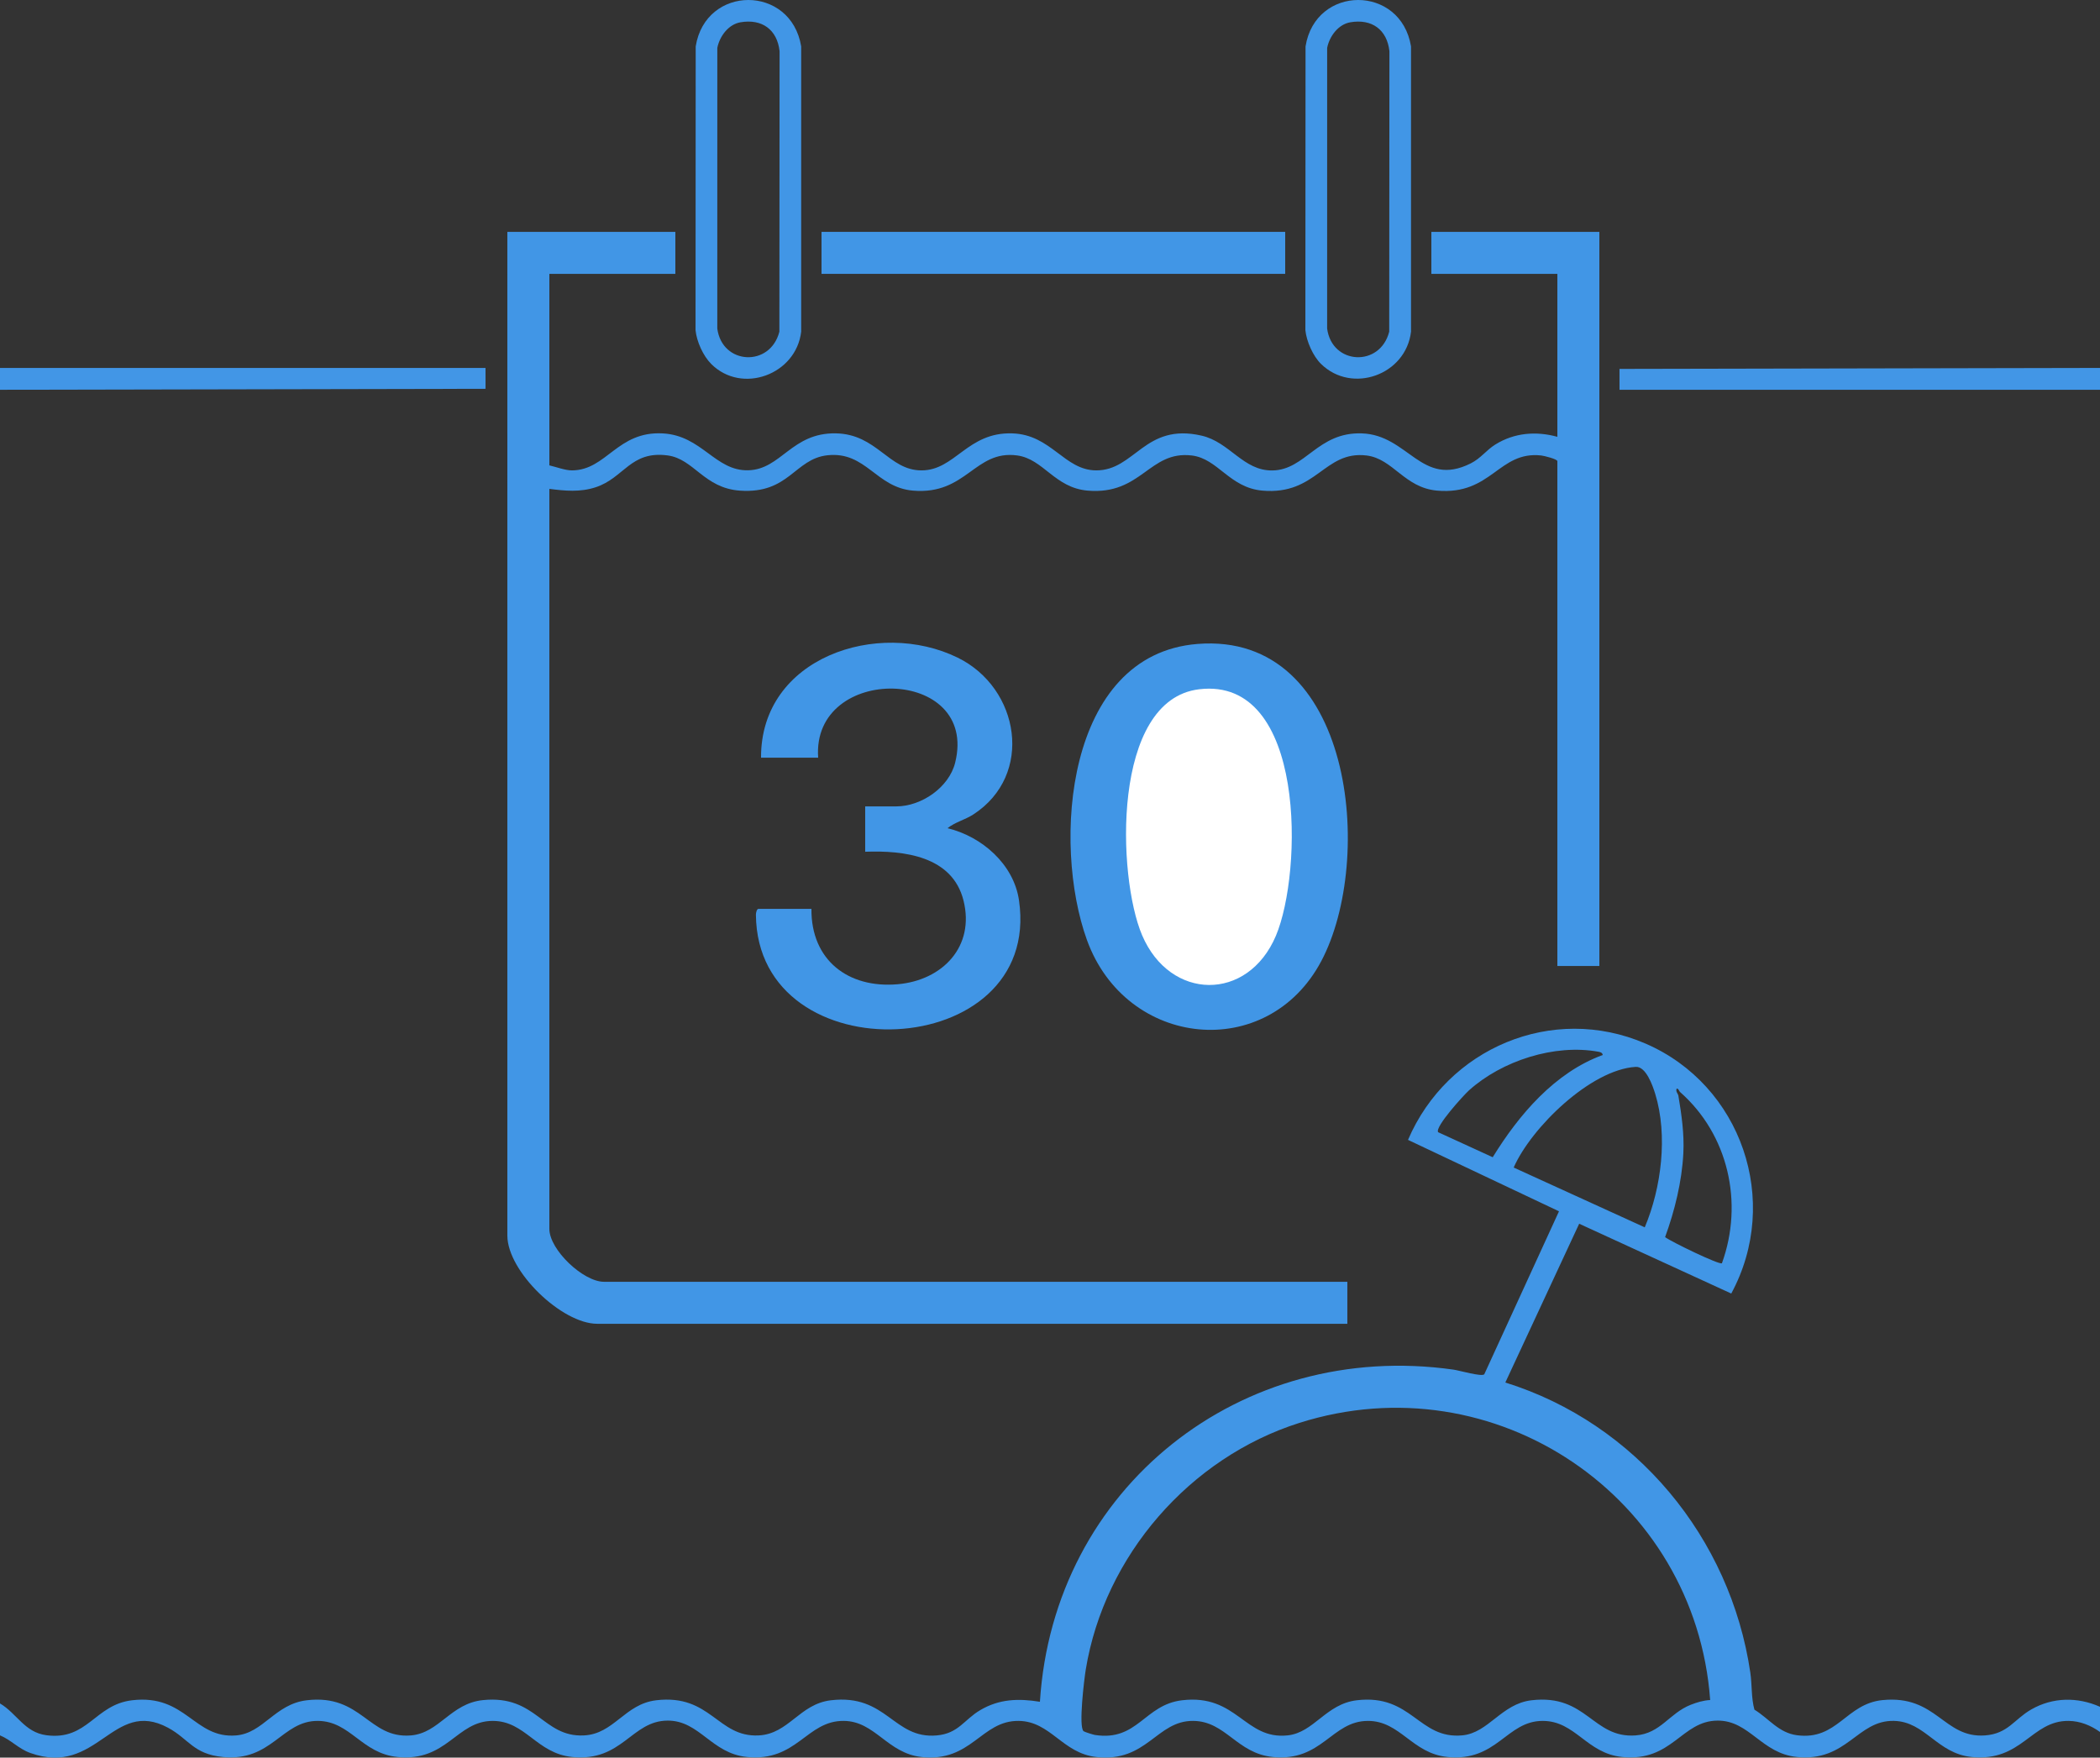
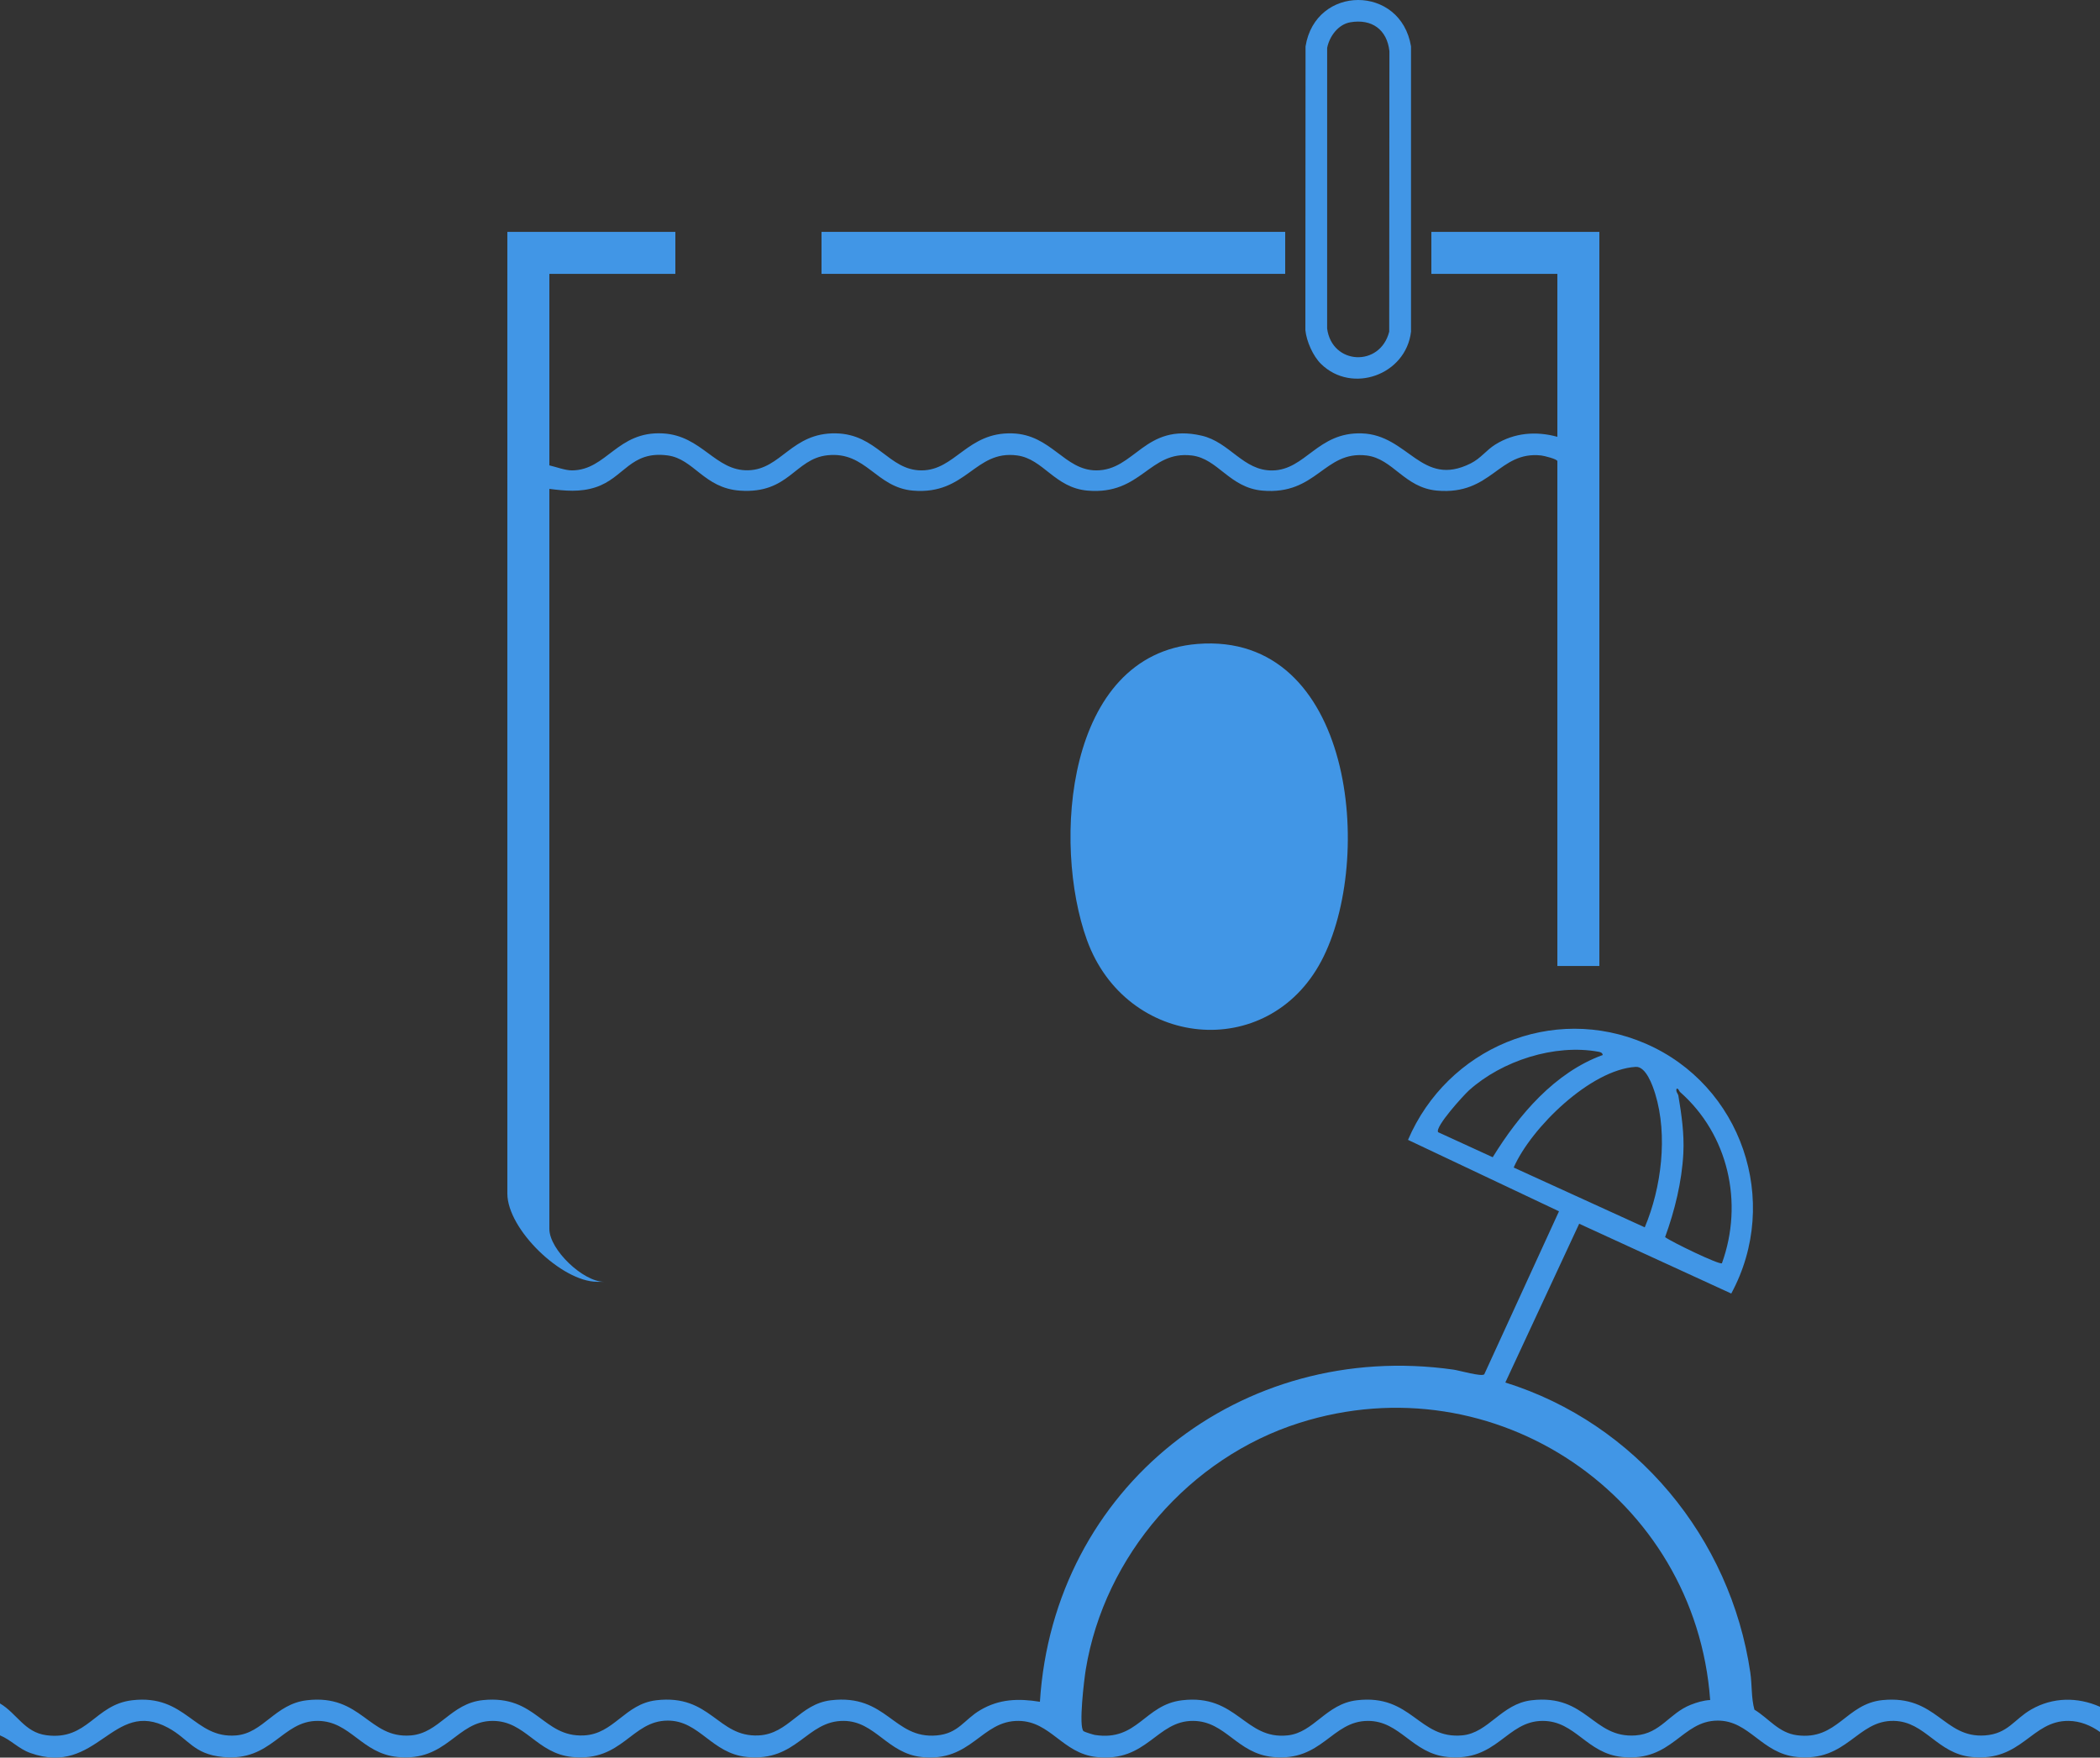
<svg xmlns="http://www.w3.org/2000/svg" id="Ebene_1" data-name="Ebene 1" width="5000" height="4185.062" viewBox="0 0 5000 4185.062">
  <rect x="0" y="0" width="5000" height="4185.062" fill="#333333" stroke="none" />
  <defs>
    <style>
      .cls-1 {
        fill: #4196e6;
      }

      .cls-2 {
        fill: #fff;
      }

      .cls-3 {
        fill: #4296e6;
      }
    </style>
  </defs>
-   <polygon class="cls-3" points="0 876.103 1156.021 876.082 1156.07 925.8 0 928.103 0 876.103" />
-   <polygon class="cls-3" points="5000 876.103 5000 928.103 3855.979 928.124 3855.93 878.406 5000 876.103" />
-   <path class="cls-1" d="M1608,552.103v100h-300v456c16.117,3.661,37.686,12.053,53.997,11.952,82.406-.511,107.522-93.963,216.163-88.076,93.022,5.04,124.701,89.759,203.207,87.825,78.786-1.941,103.265-89.874,208.772-87.942,97.929,1.793,125.573,88.199,203.862,88.199,80.302,0,109.148-91.539,216.178-88.142,93.206,2.959,123.692,87.874,199.825,88.136,92.411.318,115.412-113.834,250.805-82.759,67.675,15.532,99.16,84.106,168.999,82.913,78.843-1.347,107.311-91.639,212.372-88.289,111.164,3.544,142.166,130.106,259.25,71.613,24.65-12.315,36.867-31.392,58.902-45.098,45.18-28.102,96.902-32.272,147.669-18.331v-388h-300v-100h400v1748h-100v-1202c0-5.036-31.746-12.829-38.42-13.566-101.613-11.22-117.83,95.019-247.723,83.711-78.165-6.805-105.117-76.191-168.294-83.694-101.105-12.008-118.232,94.964-247.706,83.694-78.584-6.84-105.897-76.269-168.294-83.694-101.688-12.1-119.248,94.522-247.705,83.695-78.92-6.652-105.286-75.416-168.197-83.806-101.126-13.487-120.308,94.552-247.803,83.806-88.55-7.464-111.821-94.18-203.888-84.164-78.045,8.49-91.066,92.369-208.14,84.192-85.719-5.987-109.548-75.51-172.169-83.834-88.542-11.77-103.502,53.587-171.507,75.815-36.982,12.087-72.21,8.613-110.154,3.846v1762c0,49.845,80.779,126,130,126h1770v100h-1786c-84.476,0-214-125.041-214-210V552.103h400Z" />
+   <path class="cls-1" d="M1608,552.103v100h-300v456c16.117,3.661,37.686,12.053,53.997,11.952,82.406-.511,107.522-93.963,216.163-88.076,93.022,5.04,124.701,89.759,203.207,87.825,78.786-1.941,103.265-89.874,208.772-87.942,97.929,1.793,125.573,88.199,203.862,88.199,80.302,0,109.148-91.539,216.178-88.142,93.206,2.959,123.692,87.874,199.825,88.136,92.411.318,115.412-113.834,250.805-82.759,67.675,15.532,99.16,84.106,168.999,82.913,78.843-1.347,107.311-91.639,212.372-88.289,111.164,3.544,142.166,130.106,259.25,71.613,24.65-12.315,36.867-31.392,58.902-45.098,45.18-28.102,96.902-32.272,147.669-18.331v-388h-300v-100h400v1748h-100v-1202c0-5.036-31.746-12.829-38.42-13.566-101.613-11.22-117.83,95.019-247.723,83.711-78.165-6.805-105.117-76.191-168.294-83.694-101.105-12.008-118.232,94.964-247.706,83.694-78.584-6.84-105.897-76.269-168.294-83.694-101.688-12.1-119.248,94.522-247.705,83.695-78.92-6.652-105.286-75.416-168.197-83.806-101.126-13.487-120.308,94.552-247.803,83.806-88.55-7.464-111.821-94.18-203.888-84.164-78.045,8.49-91.066,92.369-208.14,84.192-85.719-5.987-109.548-75.51-172.169-83.834-88.542-11.77-103.502,53.587-171.507,75.815-36.982,12.087-72.21,8.613-110.154,3.846v1762c0,49.845,80.779,126,130,126h1770h-1786c-84.476,0-214-125.041-214-210V552.103h400Z" />
  <path class="cls-1" d="M2851.196,1533.298c371.616-29.555,422.563,513.425,294.886,754.887-128.251,242.546-464.86,207.947-558.154-50.009-82.837-229.042-51.418-679.85,263.268-704.878Z" />
-   <path class="cls-1" d="M1812,1804.103c-1.131-238.902,278.883-330.898,468.18-238.18,147.719,72.353,182.347,279.431,37.121,373.48-19.421,12.577-43.667,18.329-61.296,32.657,81.542,19.599,157.692,85.521,170.199,171.84,56.256,388.262-623.376,418.422-626.403,34.006-.035-4.47,2.105-13.802,6.2-13.802h126c-1.164,122.082,87.539,189.809,205.484,179.487,106.573-9.327,184.141-89.606,156.545-199.516-26.542-105.713-141.447-119.387-234.029-115.971v-108h74c59.611,0,125.378-44.868,140.129-103.87,57.447-229.784-341.958-237.041-326.129-12.13h-136Z" />
  <rect class="cls-1" x="1956" y="552.103" width="1104" height="100" />
  <path class="cls-1" d="M4836.323,4070.426c-41.089,23.572-55.299,57.825-110.167,61.805-98.746,7.162-114.775-97.09-244.117-84.09-87.361,8.78-107.182,96.448-203.699,83.623-43.551-5.787-66.492-39.694-101.147-60.84-7.79-28.393-5.451-58.873-9.763-88.25-47.125-321.083-272.815-593.96-583.302-690.747l175.831-378.059,362.087,166.197c119.144-220.042,24.664-496.538-204.615-595.391-221.378-95.447-471.593,11.224-565.019,229.506l359.478,170.083-177.886,388.062c-5.805,6.511-59.74-9.155-73.164-11.06-505.964-71.793-952.497,280.648-984.845,790.851-51.231-8.177-96.613-6.888-142.091,19.889-38.716,22.796-51.617,55.701-103.727,60.26-103.391,9.045-118.489-99.427-251.745-83.732-74.993,8.833-100.325,80.239-172.241,83.726-98.018,4.753-113.648-99.046-243.759-83.726-74.977,8.828-100.431,80.325-172.241,83.726-98.615,4.67-112.374-97.004-240.151-84.119-77.087,7.773-103.913,78.52-171.854,84.116-100.539,8.281-117.151-99.169-247.752-83.722-75.901,8.977-103.449,78.39-168.248,83.722-100.207,8.245-119.074-98.949-247.752-83.722-88.983,10.53-105.602,96.293-204.092,83.232-52.043-6.902-69.984-51.736-110.341-75.663v76c26.405,10.876,43.94,31.845,72.085,41.915,160.517,57.434,195.817-131.362,328.052-60.052,49.734,26.82,59.831,62.628,130.355,69.644,117.072,11.646,140.603-86.95,226.832-85.953,77.174.892,103.591,77.441,189.168,85.953,118.362,11.774,140.113-86.135,226.835-85.946,77.94.169,104.149,77.485,189.165,85.946,119.752,11.918,140.754-86.647,227.508-86.647,75.776,0,103.928,78.237,188.492,86.647,119.694,11.904,141.515-86.986,230.832-85.953,74.538.862,103.348,77.258,185.097,86.025,119.101,12.773,141.733-87.057,230.903-86.025,76.205.882,104.175,77.103,185.099,86.027,120.927,13.336,143.063-87.043,230.901-86.027,77.176.893,103.591,77.441,189.168,85.953,117.899,11.727,139.888-86.151,226.835-85.947,76.798.181,104.799,77.555,189.165,85.947,118.363,11.773,140.113-86.135,226.835-85.946,77.942.169,104.15,77.489,189.165,85.946,119.765,11.914,140.73-86.647,227.508-86.647,75.771,0,103.925,78.229,188.492,86.647,119.611,11.907,142.984-87.943,230.85-85.973,74.73,1.676,102.74,77.798,185.149,85.974,120.204,11.926,141.655-86.973,230.833-85.955,27.067.309,52.993,10.708,74.677,26.446v-60c-53.627-23.83-112.609-22.974-163.677,6.323ZM3996,2608.103c-.539-3.221-6.935-9.232-3.96-16,4.81-.335,5.75,6.057,7.96,8,115.053,101.176,151.89,263.898,99.826,407.872-6.051,4.371-121.15-51.366-135.312-62.274,22.94-62.808,40.036-132.468,43.448-199.637,2.373-46.72-4.303-92.156-11.961-137.961ZM3424.156,2695.922c-8.539-12.209,60.697-88.229,73.741-99.922,78.292-70.183,203.214-110.765,307.896-91.69,4.777.87,9.47,2.198,10.203,7.75-114.248,41.746-199.466,142.027-261.898,243.433l-129.942-59.571ZM3604,2780.048c41.768-95.082,183.373-233.326,290.647-239.706,24.176-1.438,40.17,43.995,46.479,64.636,30.182,98.743,14.627,223.392-25.042,317.454l-312.084-142.383ZM4025.279,4059.382c-51.102,20.225-71.539,68.566-131.121,72.847-102.217,7.346-116.015-99.205-247.727-83.696-71.802,8.454-102.057,77.521-164.47,83.516-104.523,10.039-120.111-99.133-251.53-83.516-73.418,8.724-101.936,76.849-164.399,83.588-102.775,11.089-120.282-99.123-251.599-83.586-89.969,10.645-105.495,98.393-207.47,82.609-4.186-.648-24.854-7.179-27.025-8.978-12.421-10.289,1.539-124.409,5.224-146.9,44.415-271.034,247.699-504.584,508.759-587.241,466.012-147.55,942.763,176.286,977.917,659.932-16.206.867-31.59,5.501-46.559,11.425Z" />
-   <path class="cls-2" d="M2855.12,1641.22c255.684-30.631,246.367,436.534,182.813,586.816-66.801,157.959-252.004,155.225-318.654-1.211-59.535-139.736-73.016-560.583,135.841-585.605Z" />
-   <path class="cls-1" d="M1907.57,110.533c-24.11-147.467-227.527-147.288-251.14,0l-.392,675.532c2.69,27.131,18.084,61.343,37.372,80.628,73.036,73.024,202.36,25.247,214.16-77.02V110.533ZM1855.652,789.755c-21.602,85.172-136.478,79.253-147.815-7.489l.065-668.26c5.414-27.6,26.506-56.048,55.053-60.937,51.216-8.77,87.493,17.237,93.206,68.873l-.51,667.813Z" />
  <path class="cls-1" d="M3359.57,110.533c-24.11-147.467-227.527-147.288-251.14,0l-.392,675.532c2.642,26.649,18.168,61.873,37.378,80.621,74.029,72.247,202.309,25.642,214.154-77.013V110.533ZM3307.652,789.755c-21.602,85.172-136.478,79.253-147.815-7.489l.065-668.26c5.414-27.6,26.506-56.048,55.053-60.937,51.216-8.77,87.493,17.237,93.206,68.873l-.51,667.813Z" />
</svg>